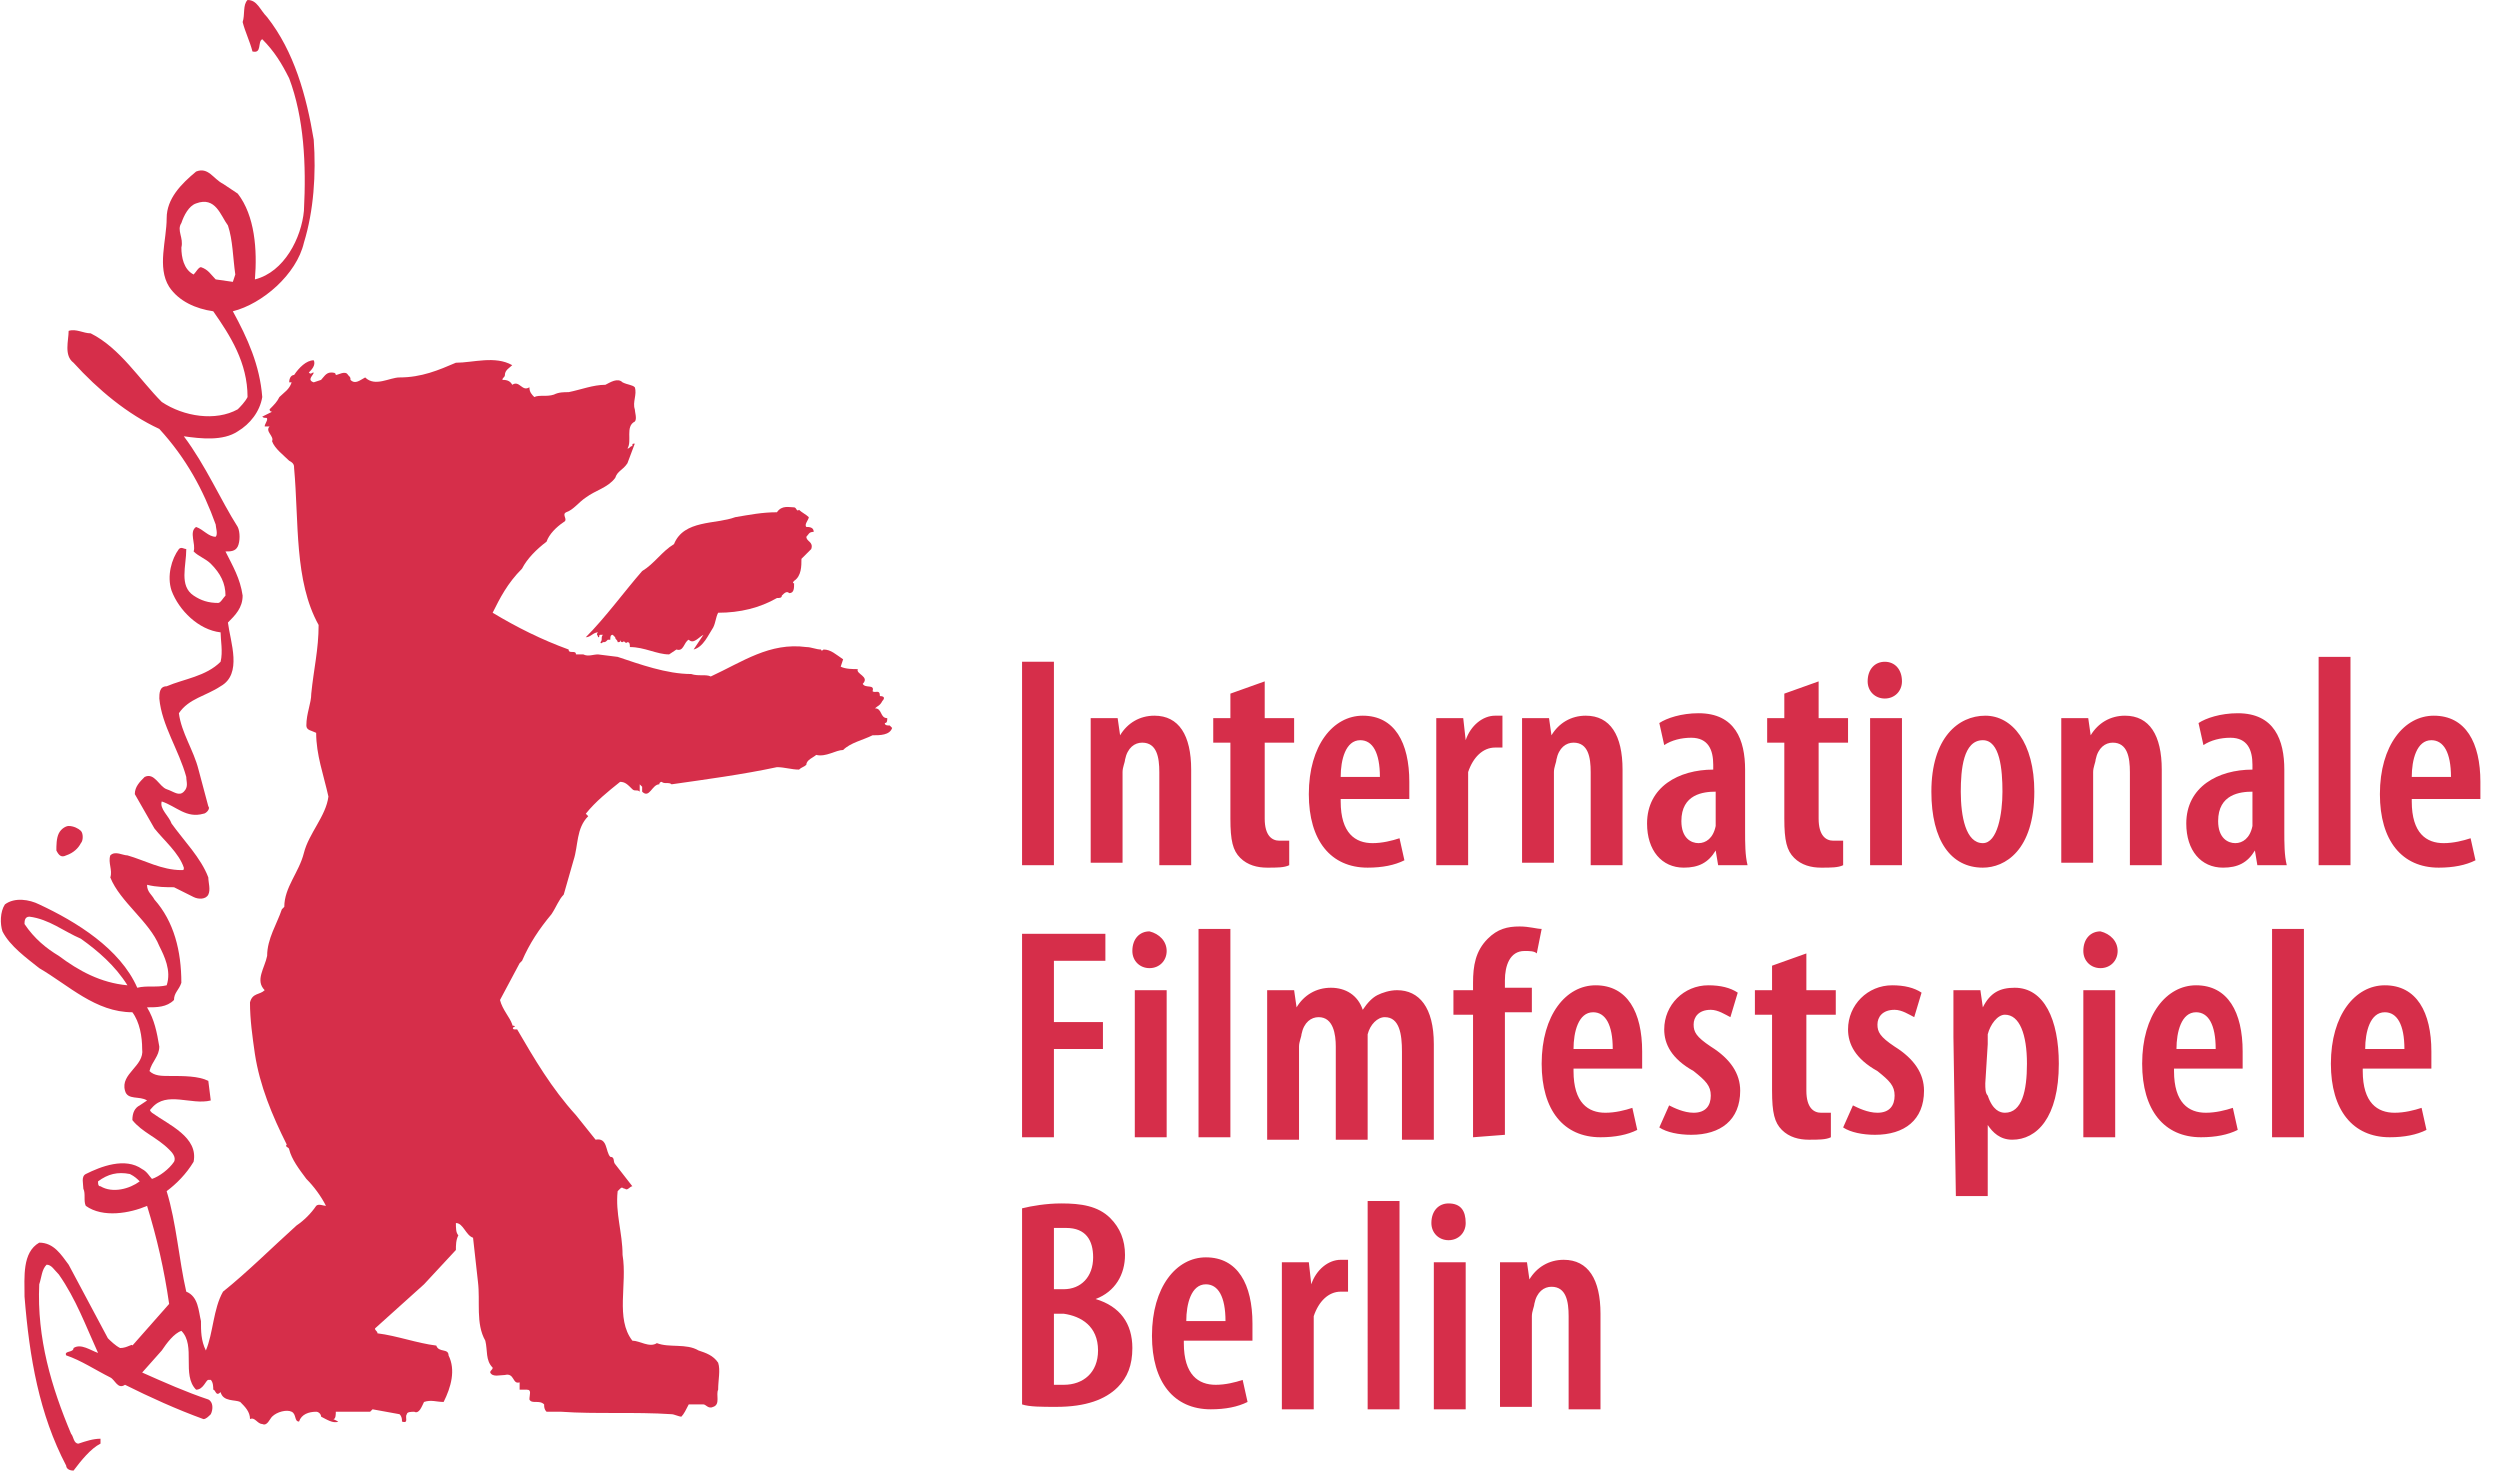
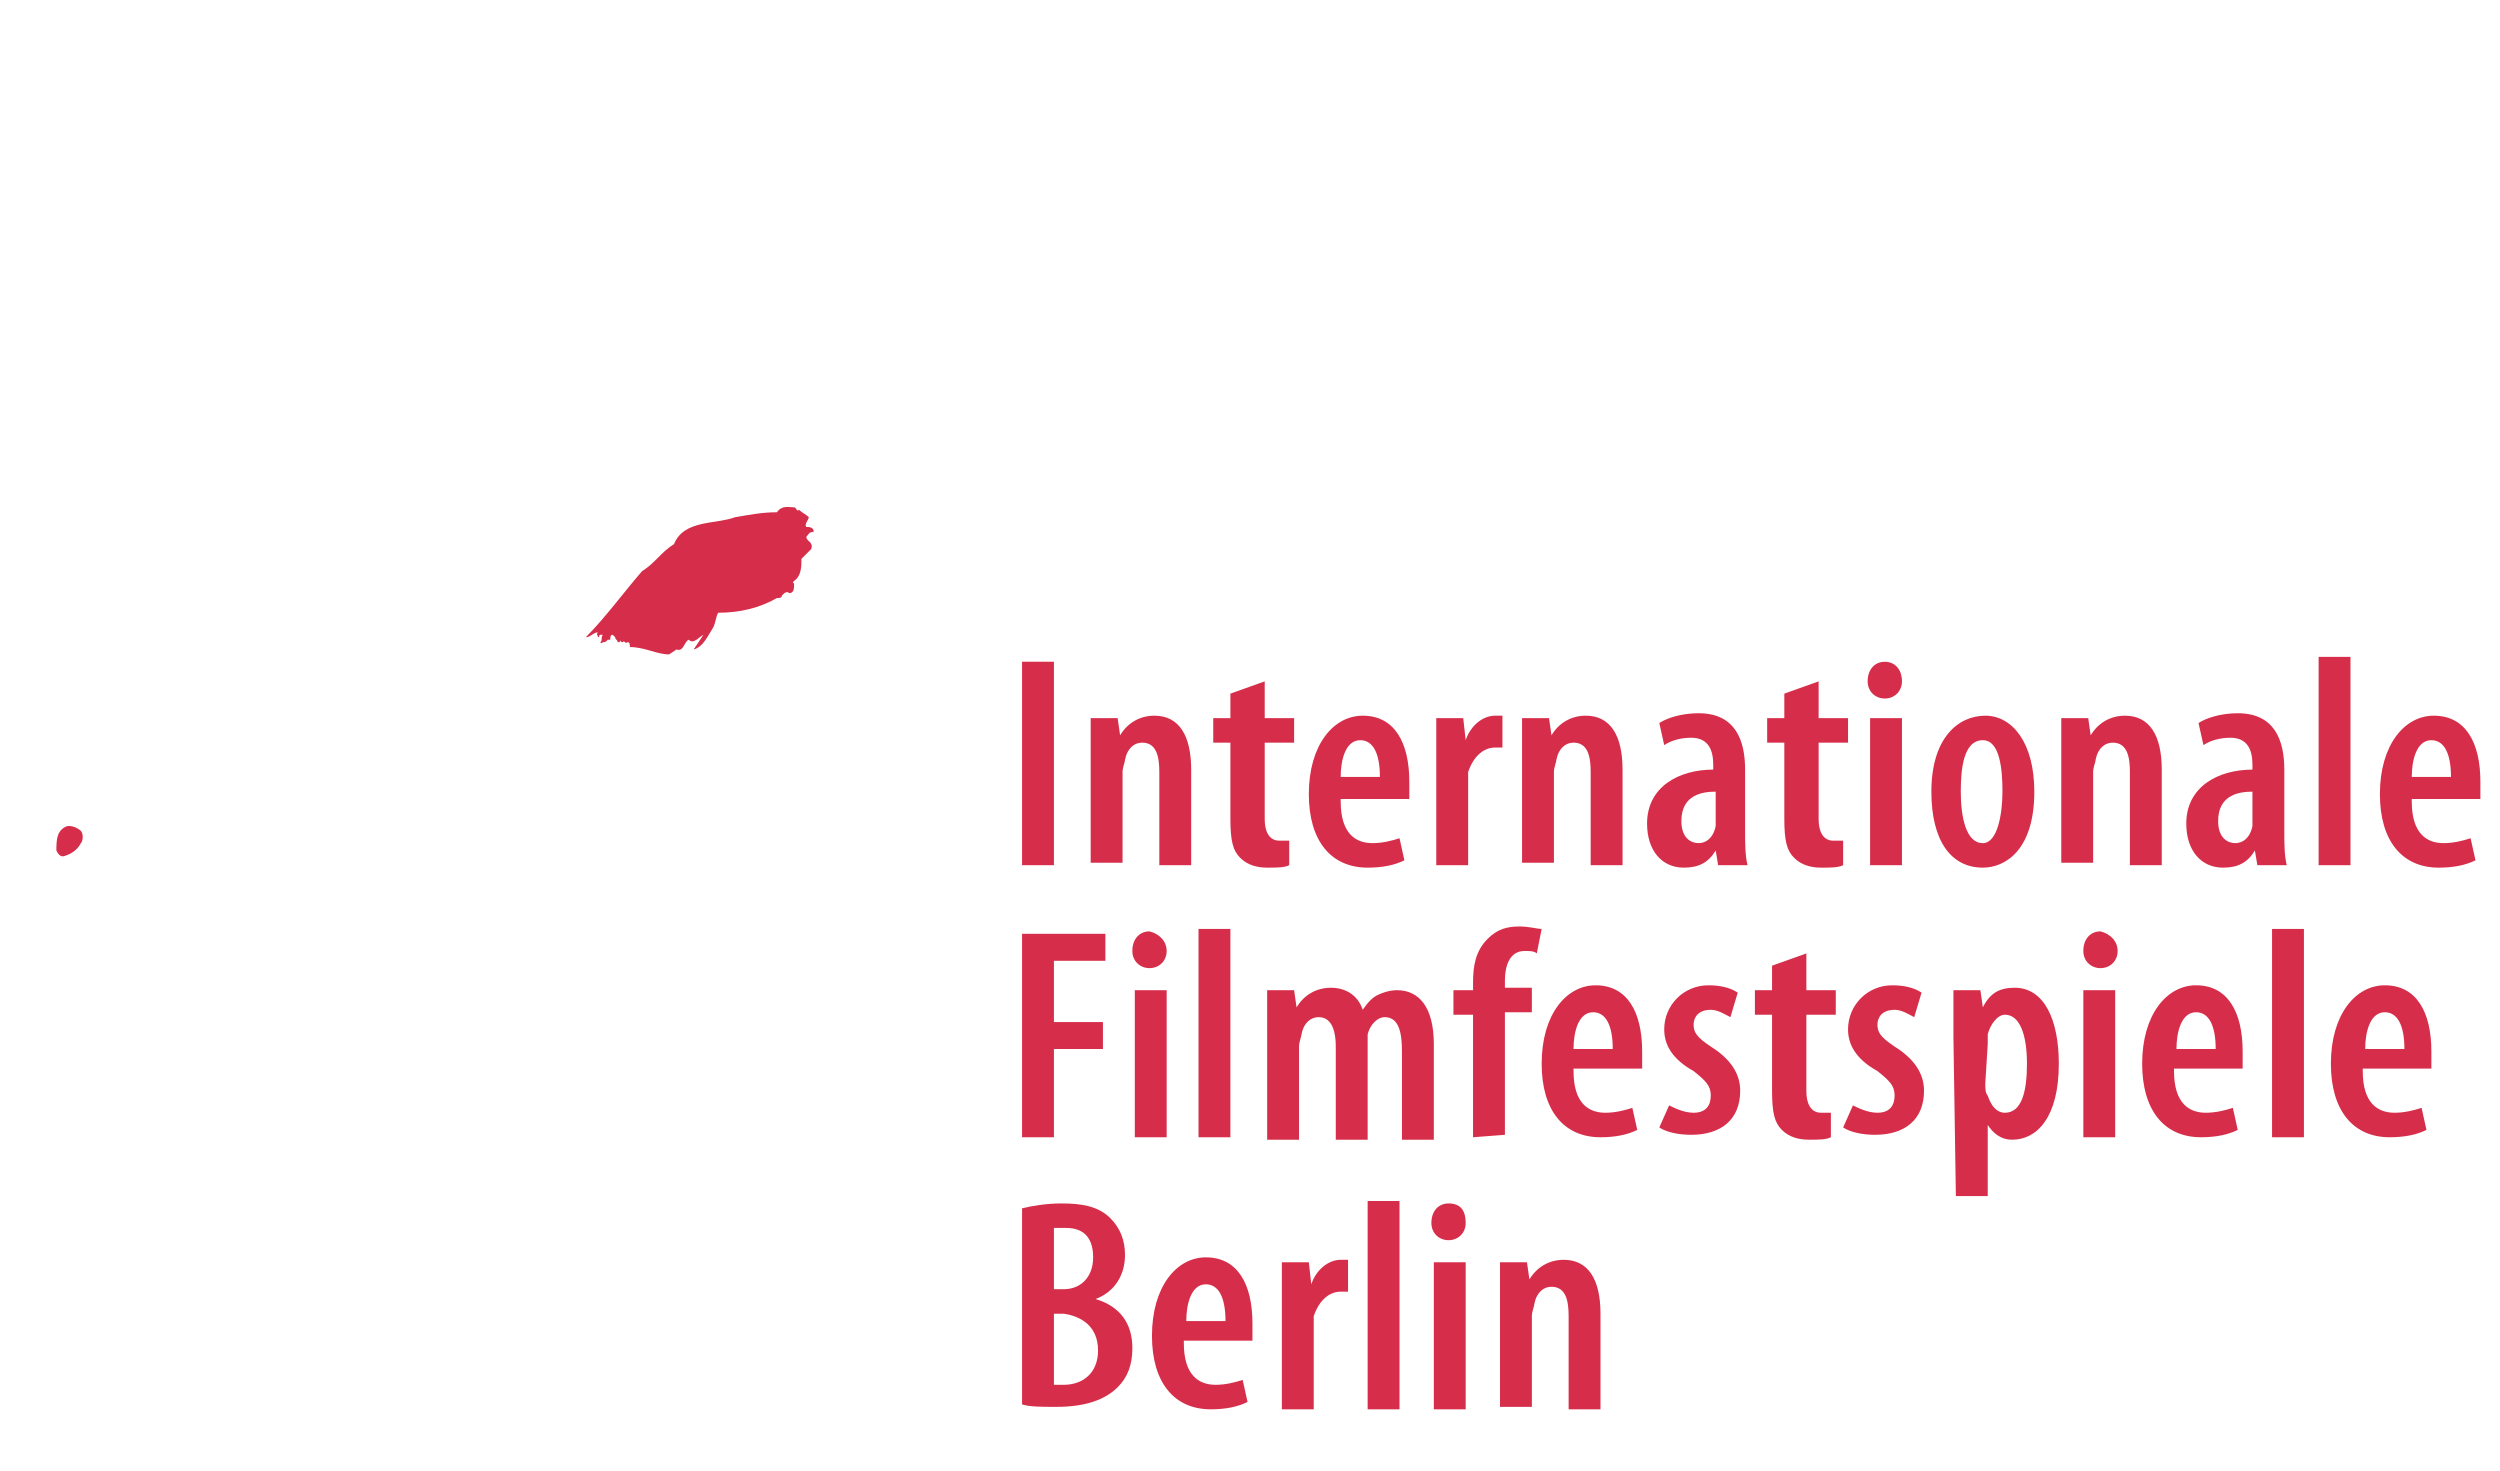
<svg xmlns="http://www.w3.org/2000/svg" viewBox="0 0 102 60" id="berlin-international-film-festival">
  <path d="M41.7 35.3H43V27h-1.3v8.3zm2.8-4.3v-1.7h1.1l.1.7c.3-.5.8-.8 1.4-.8 1 0 1.5.8 1.5 2.2v3.9h-1.3v-3.8c0-.6-.1-1.2-.7-1.2-.3 0-.6.2-.7.7 0 .1-.1.3-.1.5v3.7h-1.3V31zm7.1-3.2v1.5h1.2v1h-1.2v3.1c0 .7.3.9.6.9h.4v1c-.2.1-.5.1-.9.1s-.8-.1-1.1-.4c-.3-.3-.4-.7-.4-1.6v-3.1h-.7v-1h.7v-1l1.4-.5zm3.1 4.9c0 1.3.6 1.7 1.3 1.7.4 0 .8-.1 1.1-.2l.2.9c-.4.2-.9.3-1.5.3-1.5 0-2.4-1.1-2.4-3 0-2 1-3.2 2.2-3.2 1.3 0 1.9 1.1 1.9 2.7v.7h-2.8v.1zm1.6-1c0-1-.3-1.5-.8-1.5-.6 0-.8.8-.8 1.5h1.6zm2.3-.7v-1.7h1.1l.1.9c.2-.6.7-1 1.2-1h.3v1.3H61c-.5 0-.9.4-1.1 1v3.8h-1.3V31zm3.5 0v-1.7h1.1l.1.7c.3-.5.8-.8 1.4-.8 1 0 1.5.8 1.5 2.2v3.9h-1.3v-3.8c0-.6-.1-1.2-.7-1.2-.3 0-.6.2-.7.7 0 .1-.1.3-.1.5v3.7h-1.3V31zm9.1 2.9c0 .5 0 1 .1 1.4h-1.2l-.1-.6c-.3.5-.7.7-1.3.7-.9 0-1.5-.7-1.5-1.8 0-1.5 1.3-2.2 2.7-2.2v-.2c0-.6-.2-1.1-.9-1.1-.4 0-.8.1-1.1.3l-.2-.9c.3-.2.9-.4 1.6-.4 1.5 0 1.9 1.1 1.9 2.3v2.5zM70 32.3c-.5 0-1.4.1-1.4 1.2 0 .7.4.9.7.9.3 0 .6-.2.7-.7v-1.4zm4.2-4.5v1.5h1.2v1h-1.2v3.1c0 .7.3.9.6.9h.4v1c-.2.1-.5.1-.9.1s-.8-.1-1.1-.4c-.3-.3-.4-.7-.4-1.6v-3.1h-.7v-1h.7v-1l1.4-.5zm3.4 0c0 .4-.3.7-.7.7-.4 0-.7-.3-.7-.7 0-.5.3-.8.7-.8.4 0 .7.3.7.8m-1.3 1.5h1.3v6h-1.3v-6zm6.7 3c0 2.4-1.2 3.1-2.1 3.1-1.3 0-2.1-1.1-2.1-3.1 0-2.2 1.1-3.1 2.2-3.1s2 1.1 2 3.1m-3 0c0 1 .2 2.1.9 2.1.6 0 .8-1.2.8-2.1 0-.9-.1-2.1-.8-2.1-.8 0-.9 1.2-.9 2.1m4.1-1.3v-1.7h1.1l.1.7c.3-.5.8-.8 1.4-.8 1 0 1.5.8 1.5 2.2v3.9h-1.3v-3.8c0-.6-.1-1.2-.7-1.2-.3 0-.6.2-.7.7 0 .1-.1.3-.1.5v3.7h-1.3V31zm9.1 2.9c0 .5 0 1 .1 1.4h-1.2l-.1-.6c-.3.5-.7.7-1.3.7-.9 0-1.5-.7-1.5-1.8 0-1.5 1.3-2.2 2.7-2.2v-.2c0-.6-.2-1.1-.9-1.1-.4 0-.8.1-1.1.3l-.2-.9c.3-.2.9-.4 1.6-.4 1.5 0 1.9 1.1 1.9 2.3v2.5zm-1.3-1.6c-.5 0-1.4.1-1.4 1.2 0 .7.4.9.7.9.3 0 .6-.2.7-.7v-1.4zm2.7-5.5h1.3v8.5h-1.3v-8.5zm3.8 5.9c0 1.3.6 1.7 1.3 1.7.4 0 .8-.1 1.1-.2l.2.9c-.4.2-.9.3-1.5.3-1.5 0-2.4-1.1-2.4-3 0-2 1-3.2 2.2-3.2 1.3 0 1.9 1.1 1.9 2.7v.7h-2.8v.1zm1.6-1c0-1-.3-1.5-.8-1.5-.6 0-.8.8-.8 1.5h1.6zm-58.3 6.4h3.4v1.1H43v2.5h2v1.1h-2v3.6h-1.3v-8.3zm5.9.7c0 .4-.3.7-.7.7s-.7-.3-.7-.7c0-.5.3-.8.7-.8.4.1.7.4.7.8m-1.3 1.6h1.3v6h-1.3v-6zm2.6-2.5h1.3v8.5h-1.3v-8.5zm2.8 4.2v-1.7h1.1l.1.7c.3-.5.8-.8 1.4-.8.6 0 1.1.3 1.3.9.2-.3.4-.5.6-.6.2-.1.5-.2.8-.2.9 0 1.5.7 1.5 2.2v3.9h-1.3v-3.6c0-.7-.1-1.4-.7-1.4-.3 0-.6.3-.7.7v4.3h-1.3v-3.8c0-.5-.1-1.2-.7-1.2-.3 0-.6.2-.7.7 0 .1-.1.3-.1.5v3.8h-1.3v-4.4zm8.4 4.3v-5h-.8v-1h.8v-.3c0-.7.1-1.3.6-1.8.4-.4.8-.5 1.3-.5.4 0 .7.1.9.1l-.2 1c-.1-.1-.3-.1-.5-.1-.6 0-.8.6-.8 1.2v.3h1.1v1h-1.1v5l-1.3.1zm4.1-2.7c0 1.3.6 1.7 1.3 1.7.4 0 .8-.1 1.1-.2l.2.9c-.4.2-.9.3-1.5.3-1.5 0-2.4-1.1-2.4-3 0-2 1-3.2 2.2-3.2 1.3 0 1.9 1.1 1.9 2.7v.7h-2.8v.1zm1.6-.9c0-1-.3-1.5-.8-1.5-.6 0-.8.8-.8 1.5h1.6zm2.3 2.3c.2.1.6.3 1 .3.5 0 .7-.3.7-.7s-.2-.6-.7-1c-.9-.5-1.2-1.1-1.2-1.7 0-1 .8-1.8 1.8-1.8.5 0 .9.1 1.2.3l-.3 1c-.2-.1-.5-.3-.8-.3-.5 0-.7.3-.7.6s.1.5.7.9c.8.5 1.2 1.1 1.2 1.8 0 1.2-.8 1.8-2 1.8-.5 0-1-.1-1.3-.3l.4-.9zm5.6-6.2v1.5h1.2v1h-1.2v3.1c0 .7.3.9.6.9h.4v1c-.2.1-.5.1-.9.1s-.8-.1-1.1-.4c-.3-.3-.4-.7-.4-1.6v-3.1h-.7v-1h.7v-1l1.4-.5zm1.9 6.2c.2.1.6.3 1 .3.5 0 .7-.3.7-.7s-.2-.6-.7-1c-.9-.5-1.2-1.1-1.2-1.7 0-1 .8-1.8 1.8-1.8.5 0 .9.1 1.2.3l-.3 1c-.2-.1-.5-.3-.8-.3-.5 0-.7.3-.7.6s.1.5.7.9c.8.5 1.2 1.1 1.2 1.8 0 1.2-.8 1.8-2 1.8-.5 0-1-.1-1.3-.3l.4-.9zm4.1-2.8v-1.9h1.1l.1.7c.3-.6.7-.8 1.3-.8 1.2 0 1.8 1.3 1.8 3.1 0 2.2-.9 3.1-1.9 3.1-.5 0-.8-.3-1-.6v2.9h-1.3l-.1-6.5zm1.3 1.9c0 .2 0 .4.1.5.2.6.5.7.7.7.7 0 .9-.9.9-2 0-1.2-.3-2-.9-2-.3 0-.6.4-.7.8v.4l-.1 1.6zm5.4-5.4c0 .4-.3.7-.7.7-.4 0-.7-.3-.7-.7 0-.5.3-.8.7-.8.4.1.7.4.7.8M85 40.4h1.3v6H85v-6zm3.7 3.3c0 1.3.6 1.7 1.3 1.7.4 0 .8-.1 1.1-.2l.2.9c-.4.2-.9.3-1.5.3-1.5 0-2.4-1.1-2.4-3 0-2 1-3.2 2.2-3.2 1.3 0 1.9 1.1 1.9 2.7v.7h-2.8v.1zm1.7-.9c0-1-.3-1.5-.8-1.5-.6 0-.8.8-.8 1.5h1.6zm2.3-4.9H94v8.5h-1.3v-8.5zm3.7 5.8c0 1.3.6 1.7 1.3 1.7.4 0 .8-.1 1.1-.2l.2.9c-.4.2-.9.3-1.5.3-1.5 0-2.4-1.1-2.4-3 0-2 1-3.2 2.2-3.2 1.3 0 1.9 1.1 1.9 2.7v.7h-2.8v.1zm1.7-.9c0-1-.3-1.5-.8-1.5-.6 0-.8.8-.8 1.5h1.6zm-56.4 6.5c.4-.1 1-.2 1.6-.2.8 0 1.5.1 2 .6.4.4.6.9.6 1.5 0 .8-.4 1.5-1.2 1.8 1 .3 1.5 1 1.5 2 0 .7-.2 1.2-.6 1.6-.5.5-1.3.8-2.5.8-.6 0-1.1 0-1.4-.1v-8zm1.3 3.3h.4c.7 0 1.2-.5 1.2-1.3 0-.7-.3-1.2-1.1-1.2H43v2.5zm0 3.9h.4c.8 0 1.4-.5 1.4-1.4 0-1-.7-1.4-1.4-1.5H43v2.9zm5.3-1.7c0 1.3.6 1.7 1.3 1.7.4 0 .8-.1 1.1-.2l.2.9c-.4.2-.9.3-1.5.3-1.5 0-2.4-1.1-2.4-3 0-2 1-3.2 2.2-3.2 1.3 0 1.9 1.1 1.9 2.7v.7h-2.8v.1zm1.7-.9c0-1-.3-1.5-.8-1.5-.6 0-.8.8-.8 1.5H50zm2.3-.7v-1.7h1.1l.1.9c.2-.6.7-1 1.2-1h.3v1.3h-.3c-.5 0-.9.4-1.1 1v3.8h-1.3v-4.3zm3.5-4.2h1.3v8.5h-1.3V49zm4 .9c0 .4-.3.7-.7.7s-.7-.3-.7-.7c0-.5.3-.8.7-.8.5 0 .7.3.7.8m-1.3 1.6h1.3v6h-1.3v-6zm2.7 1.7v-1.7h1.1l.1.7c.3-.5.8-.8 1.4-.8 1 0 1.5.8 1.5 2.2v3.9H64v-3.8c0-.6-.1-1.2-.7-1.2-.3 0-.6.2-.7.7 0 .1-.1.3-.1.5v3.7h-1.3v-4.2zM2.7 34.9c.3-.1.5-.3.6-.5.1-.1.1-.4 0-.5-.1-.1-.3-.2-.5-.2-.1 0-.3.1-.4.3-.1.2-.1.5-.1.7.1.2.2.3.4.2zM23.9 26c.2 0 .3-.2.5-.2-.1.1 0 .1 0 .2.1 0 0-.1.1-.1h.1c-.1.1 0 .2-.1.3 0 0 0 .1.1 0 .1 0 .1 0 .2-.1h.1c0-.1 0-.2.1-.2l.1.1c0 .1.1.1.1.2.1 0 .1 0 .1-.1 0 0 0 .1.1.1.1-.1.1.1.2 0 .1 0 .1.1.1.2.6 0 1.1.3 1.6.3l.3-.2c.3.1.3-.3.5-.4.2.2.4-.1.6-.2l-.4.6c.4-.1.6-.6.8-.9.1-.2.1-.4.2-.6.9 0 1.7-.2 2.4-.6.1 0 .2 0 .2-.1.1-.1.2-.2.3-.1.2 0 .2-.2.2-.4-.1 0 0-.1 0-.1.3-.2.3-.6.3-.9l.4-.4c.1-.3-.2-.3-.2-.5.1-.1.1-.2.3-.2 0-.2-.2-.2-.3-.2-.1-.1.1-.3.1-.4-.1-.1-.3-.2-.4-.3-.1.1-.1-.1-.2-.1-.2 0-.5-.1-.7.2-.6 0-1.1.1-1.7.2-.8.3-2.1.1-2.5 1.1-.5.3-.8.8-1.3 1.1-.7.8-1.5 1.9-2.3 2.7z" fill="#D62E4A" />
-   <path d="M36.3 29.6c-.1 0-.2 0-.2-.1.1 0 .1-.1.1-.2-.3 0-.2-.4-.5-.4.1-.1.2-.1.3-.3.1-.1.1-.2-.1-.2 0-.3-.2-.1-.3-.2.1-.3-.3-.1-.4-.3.3-.3-.3-.4-.2-.6-.2 0-.5 0-.7-.1l.1-.3c-.3-.2-.5-.4-.8-.4-.1.1-.1 0-.1 0-.2 0-.4-.1-.6-.1-1.5-.2-2.6.6-3.9 1.2-.2-.1-.5 0-.8-.1-1 0-2.1-.4-3-.7l-.8-.1c-.2 0-.4.1-.6 0h-.3c0-.2-.3 0-.3-.2-1.1-.4-2.1-.9-3.1-1.5.3-.6.6-1.2 1.2-1.8.2-.4.6-.8 1-1.1.1-.3.4-.6.7-.8.2-.1-.1-.3.1-.4.3-.1.5-.4.8-.6.4-.3.9-.4 1.2-.8.1-.3.3-.3.5-.6l.3-.8c-.1 0-.1 0-.1.1-.1 0-.1.1-.2.1.2-.3-.1-.9.3-1.1.1-.1 0-.4 0-.5-.1-.3.1-.6 0-.9-.1-.1-.3-.1-.5-.2-.2-.2-.5 0-.7.1-.5 0-1 .2-1.5.3-.2 0-.4 0-.6.1-.3.1-.6 0-.8.1-.1-.1-.2-.2-.2-.4-.3.2-.4-.3-.7-.1-.1-.2-.3-.2-.4-.2 0-.1.1-.1.1-.2 0-.2.2-.3.3-.4-.7-.4-1.6-.1-2.3-.1-.7.3-1.4.6-2.3.6-.4 0-1 .4-1.4 0-.2.1-.4.3-.6.1 0-.1 0-.1-.1-.2-.1-.2-.4 0-.5 0 0-.1-.1-.1-.2-.1-.2 0-.3.2-.4.3l-.3.1c-.3-.1 0-.3 0-.4-.1 0-.1.1-.2 0 .1-.1.3-.3.2-.5-.3 0-.6.3-.8.6-.1 0-.2.1-.2.3h.1c-.1.3-.3.4-.5.6-.1.2-.2.3-.4.5 0 .1.1.1.1.1l-.4.2c.1.1.2 0 .2.1s-.1.2-.1.3h.2c-.2.2.2.4.1.6.1.3.5.6.7.8.2.1.2.2.2.3.2 2.2 0 4.6 1 6.4 0 1-.2 1.8-.3 2.8 0 .4-.2.8-.2 1.3 0 .2.2.2.4.3 0 .9.3 1.7.5 2.6-.1.8-.8 1.5-1 2.3s-.8 1.4-.8 2.2l-.1.1c-.2.6-.6 1.2-.6 1.9-.1.5-.5 1-.1 1.4-.2.2-.5.1-.6.5 0 .7.1 1.4.2 2.1.2 1.3.7 2.5 1.3 3.7-.1.1.1.1.1.2.1.4.4.8.7 1.2.3.3.6.7.8 1.1-.1 0-.3-.1-.4 0-.2.3-.5.6-.8.8-1 .9-2 1.9-3 2.7-.4.7-.4 1.7-.7 2.4-.2-.4-.2-.8-.2-1.2-.1-.4-.1-1-.6-1.2-.3-1.3-.4-2.8-.8-4.1.4-.3.8-.7 1.1-1.2.2-1-1-1.5-1.7-2-.1-.1-.1-.1 0-.2.6-.7 1.6-.1 2.4-.3l-.1-.8c-.4-.2-1-.2-1.6-.2-.3 0-.6 0-.8-.2.1-.4.4-.6.4-1-.1-.6-.2-1.1-.5-1.6.4 0 .8 0 1.1-.3 0-.3.2-.4.3-.7 0-1.3-.3-2.5-1.1-3.4-.1-.2-.3-.3-.3-.6.4.1.8.1 1.1.1l.8.4c.2.1.5.1.6-.1.1-.2 0-.5 0-.7-.3-.8-1-1.5-1.5-2.2-.1-.3-.5-.6-.4-.9.6.2 1 .7 1.7.5.1 0 .3-.2.2-.3l-.4-1.5c-.2-.8-.7-1.5-.8-2.3.4-.6 1.1-.7 1.7-1.1.9-.5.4-1.8.3-2.6.3-.3.6-.6.6-1.1-.1-.7-.4-1.2-.7-1.8.2 0 .4 0 .5-.2s.1-.6 0-.8C9 20.4 8.4 19 7.5 17.8c.7.1 1.6.2 2.2-.2.5-.3.9-.8 1-1.4-.1-1.3-.6-2.4-1.2-3.5 1.2-.3 2.6-1.5 2.9-2.8.4-1.3.5-2.8.4-4.2-.3-1.8-.8-3.6-1.9-5-.3-.3-.4-.7-.8-.7-.2.2-.1.6-.2.9.1.4.3.8.4 1.2.4.1.2-.4.4-.5.5.5.8 1 1.1 1.6.6 1.6.7 3.5.6 5.4-.1 1.1-.8 2.5-2 2.8.1-1.2 0-2.6-.7-3.5l-.6-.4c-.4-.2-.6-.7-1.1-.5-.6.5-1.2 1.1-1.2 1.9 0 .9-.4 2 .1 2.8.4.6 1.1.9 1.8 1 .7 1 1.4 2.1 1.4 3.5-.1.2-.3.4-.4.5-.9.5-2.2.3-3.1-.3-.9-.9-1.7-2.2-2.9-2.8-.3 0-.6-.2-.9-.1 0 .4-.2 1 .2 1.3 1 1.1 2.2 2.1 3.5 2.7 1.1 1.2 1.8 2.5 2.3 3.9 0 .1.1.4 0 .5-.3 0-.5-.3-.8-.4-.3.2 0 .7-.1 1 .2.2.5.3.7.5.4.4.6.8.6 1.3-.1.1-.2.3-.3.3-.4 0-.7-.1-1-.3-.6-.4-.3-1.2-.3-1.9-.1 0-.2-.1-.3 0-.3.4-.5 1.1-.3 1.7.3.8 1.1 1.6 2 1.7 0 .3.1.8 0 1.2-.6.6-1.5.7-2.2 1-.3 0-.3.3-.3.5.1 1.1.8 2.1 1.1 3.2 0 .2.1.4-.1.6-.2.2-.4 0-.7-.1-.3-.1-.5-.7-.9-.5-.2.2-.4.4-.4.7l.8 1.4c.4.5 1 1 1.2 1.6 0 .1 0 .1-.1.1-.8 0-1.5-.4-2.2-.6-.2 0-.5-.2-.7 0-.1.3.1.6 0 .9.4 1 1.6 1.8 2 2.8.2.4.5 1 .3 1.6-.4.1-.8 0-1.2.1-.7-1.6-2.5-2.7-4-3.4-.4-.2-1-.3-1.4 0-.2.3-.2.8-.1 1.1.3.6 1 1.1 1.5 1.5 1.2.7 2.3 1.8 3.8 1.8.3.4.4 1 .4 1.5.1.7-.9 1-.7 1.7.1.4.6.2.9.4l-.3.2c-.2.1-.3.3-.3.6.4.5 1 .7 1.5 1.2.1.1.3.3.2.5-.2.3-.6.6-.9.7-.1-.1-.2-.3-.4-.4-.7-.5-1.7-.1-2.3.2-.2.1-.1.4-.1.6.1.2 0 .5.1.7.7.5 1.8.3 2.5 0 .4 1.3.7 2.6.9 4l-1.5 1.7c0-.1-.2.1-.5.1-.2-.1-.4-.3-.5-.4l-1.6-3c-.3-.4-.6-.9-1.2-.9-.7.4-.6 1.4-.6 2.2.2 2.5.6 4.8 1.7 6.9 0 .1.1.2.3.2.3-.4.7-.9 1.1-1.1v-.2c-.3 0-.6.1-.9.2-.2 0-.2-.3-.3-.4-.8-1.9-1.4-3.9-1.3-6.1.1-.3.1-.6.3-.8.2 0 .3.2.5.4.7 1 1.1 2.1 1.6 3.2-.3-.1-.7-.4-1-.2 0 .2-.4.1-.3.3.6.2 1.2.6 1.8.9.2.1.3.5.6.3 1 .5 2.1 1 3.2 1.4.1 0 .2-.1.3-.2.1-.2.1-.5-.1-.6-.9-.3-1.8-.7-2.7-1.1l.8-.9c.2-.3.5-.7.8-.8.6.6 0 1.8.6 2.4.3 0 .4-.4.5-.4h.1c.1.1.1.3.1.4.1 0 .1.3.3.1.1.4.6.3.8.4.2.2.4.4.4.7.2-.1.3.2.5.2.2.1.3-.2.4-.3.2-.2.6-.3.8-.2s.1.4.3.4c.1-.3.4-.4.7-.4.1 0 .2.1.2.2.2.1.5.3.7.2l-.2-.1c.1 0 .1-.2.1-.3h1.4l.1-.1 1.1.2c.1.1.1.2.1.3.3.1.1-.2.2-.3 0-.1.2-.1.3-.1.2.1.3-.2.4-.4.3-.1.5 0 .8 0 .3-.6.5-1.3.2-1.9 0-.3-.4-.1-.5-.4-.8-.1-1.6-.4-2.4-.5 0-.1-.1-.1-.1-.2l2-1.8 1.3-1.4c0-.2 0-.4.1-.6-.1-.1-.1-.3-.1-.5.3 0 .4.5.7.6l.2 1.8c.1.8-.1 1.7.3 2.4.1.4 0 .8.3 1.1 0 .1-.1.1-.1.2.1.2.4.1.6.1.4-.1.3.4.6.3v.3h.3c.2 0 .1.2.1.4.1.2.4 0 .6.2 0 .1 0 .2.1.3h.6c1.4.1 3 0 4.5.1.1 0 .3.1.4.1.1-.1.2-.3.3-.5h.6c.1 0 .2.2.4.1.3-.1.1-.5.2-.7 0-.4.1-.8 0-1.1-.2-.3-.5-.4-.8-.5-.5-.3-1.2-.1-1.7-.3-.3.2-.7-.1-1-.1-.7-.9-.2-2.3-.4-3.5 0-.9-.3-1.7-.2-2.6l.1-.1c.1-.1.1 0 .2 0 .1.1.2-.1.3-.1l-.7-.9c-.1-.1 0-.3-.2-.3-.2-.2-.1-.8-.6-.7l-.8-1c-1-1.1-1.7-2.3-2.4-3.5H21c-.1 0-.1-.1 0-.1 0-.1-.1 0-.1-.1-.1-.3-.4-.6-.5-1l.8-1.5.1-.1c.3-.7.7-1.3 1.2-1.9.2-.3.3-.6.5-.8l.4-1.4c.2-.6.1-1.3.6-1.8l-.1-.1c.4-.5.9-.9 1.4-1.3.2 0 .3.1.5.3.1.1.2 0 .3.1V32l.1.1v.2c.3.3.4-.3.7-.3 0-.1.1-.1.1-.1.1.1.3 0 .4.1 1.4-.2 2.9-.4 4.3-.7.3 0 .6.1.9.1.1-.1.2-.1.3-.2 0-.2.3-.3.4-.4.4.1.8-.2 1.1-.2.3-.3.8-.4 1.2-.6.3 0 .7 0 .8-.3l-.1-.1zM8.8 11.4c-.2-.2-.3-.4-.6-.5-.1 0-.2.2-.3.3-.4-.2-.5-.7-.5-1.1.1-.4-.2-.7 0-1 .1-.3.3-.7.6-.8.8-.3 1 .5 1.3.9.2.6.2 1.3.3 2l-.1.3-.7-.1zM2.4 39c-.5-.3-1-.7-1.4-1.3 0-.1 0-.3.2-.3.8.1 1.4.6 2.1.9.7.5 1.4 1.1 1.9 1.9-1.1-.1-2-.6-2.8-1.2zm3.3 9.2c-.4.3-1.1.5-1.6.2-.1 0-.1-.1-.1-.2.4-.3.8-.4 1.3-.3.2.1.3.2.4.3z" fill="#D62E4A" />
</svg>